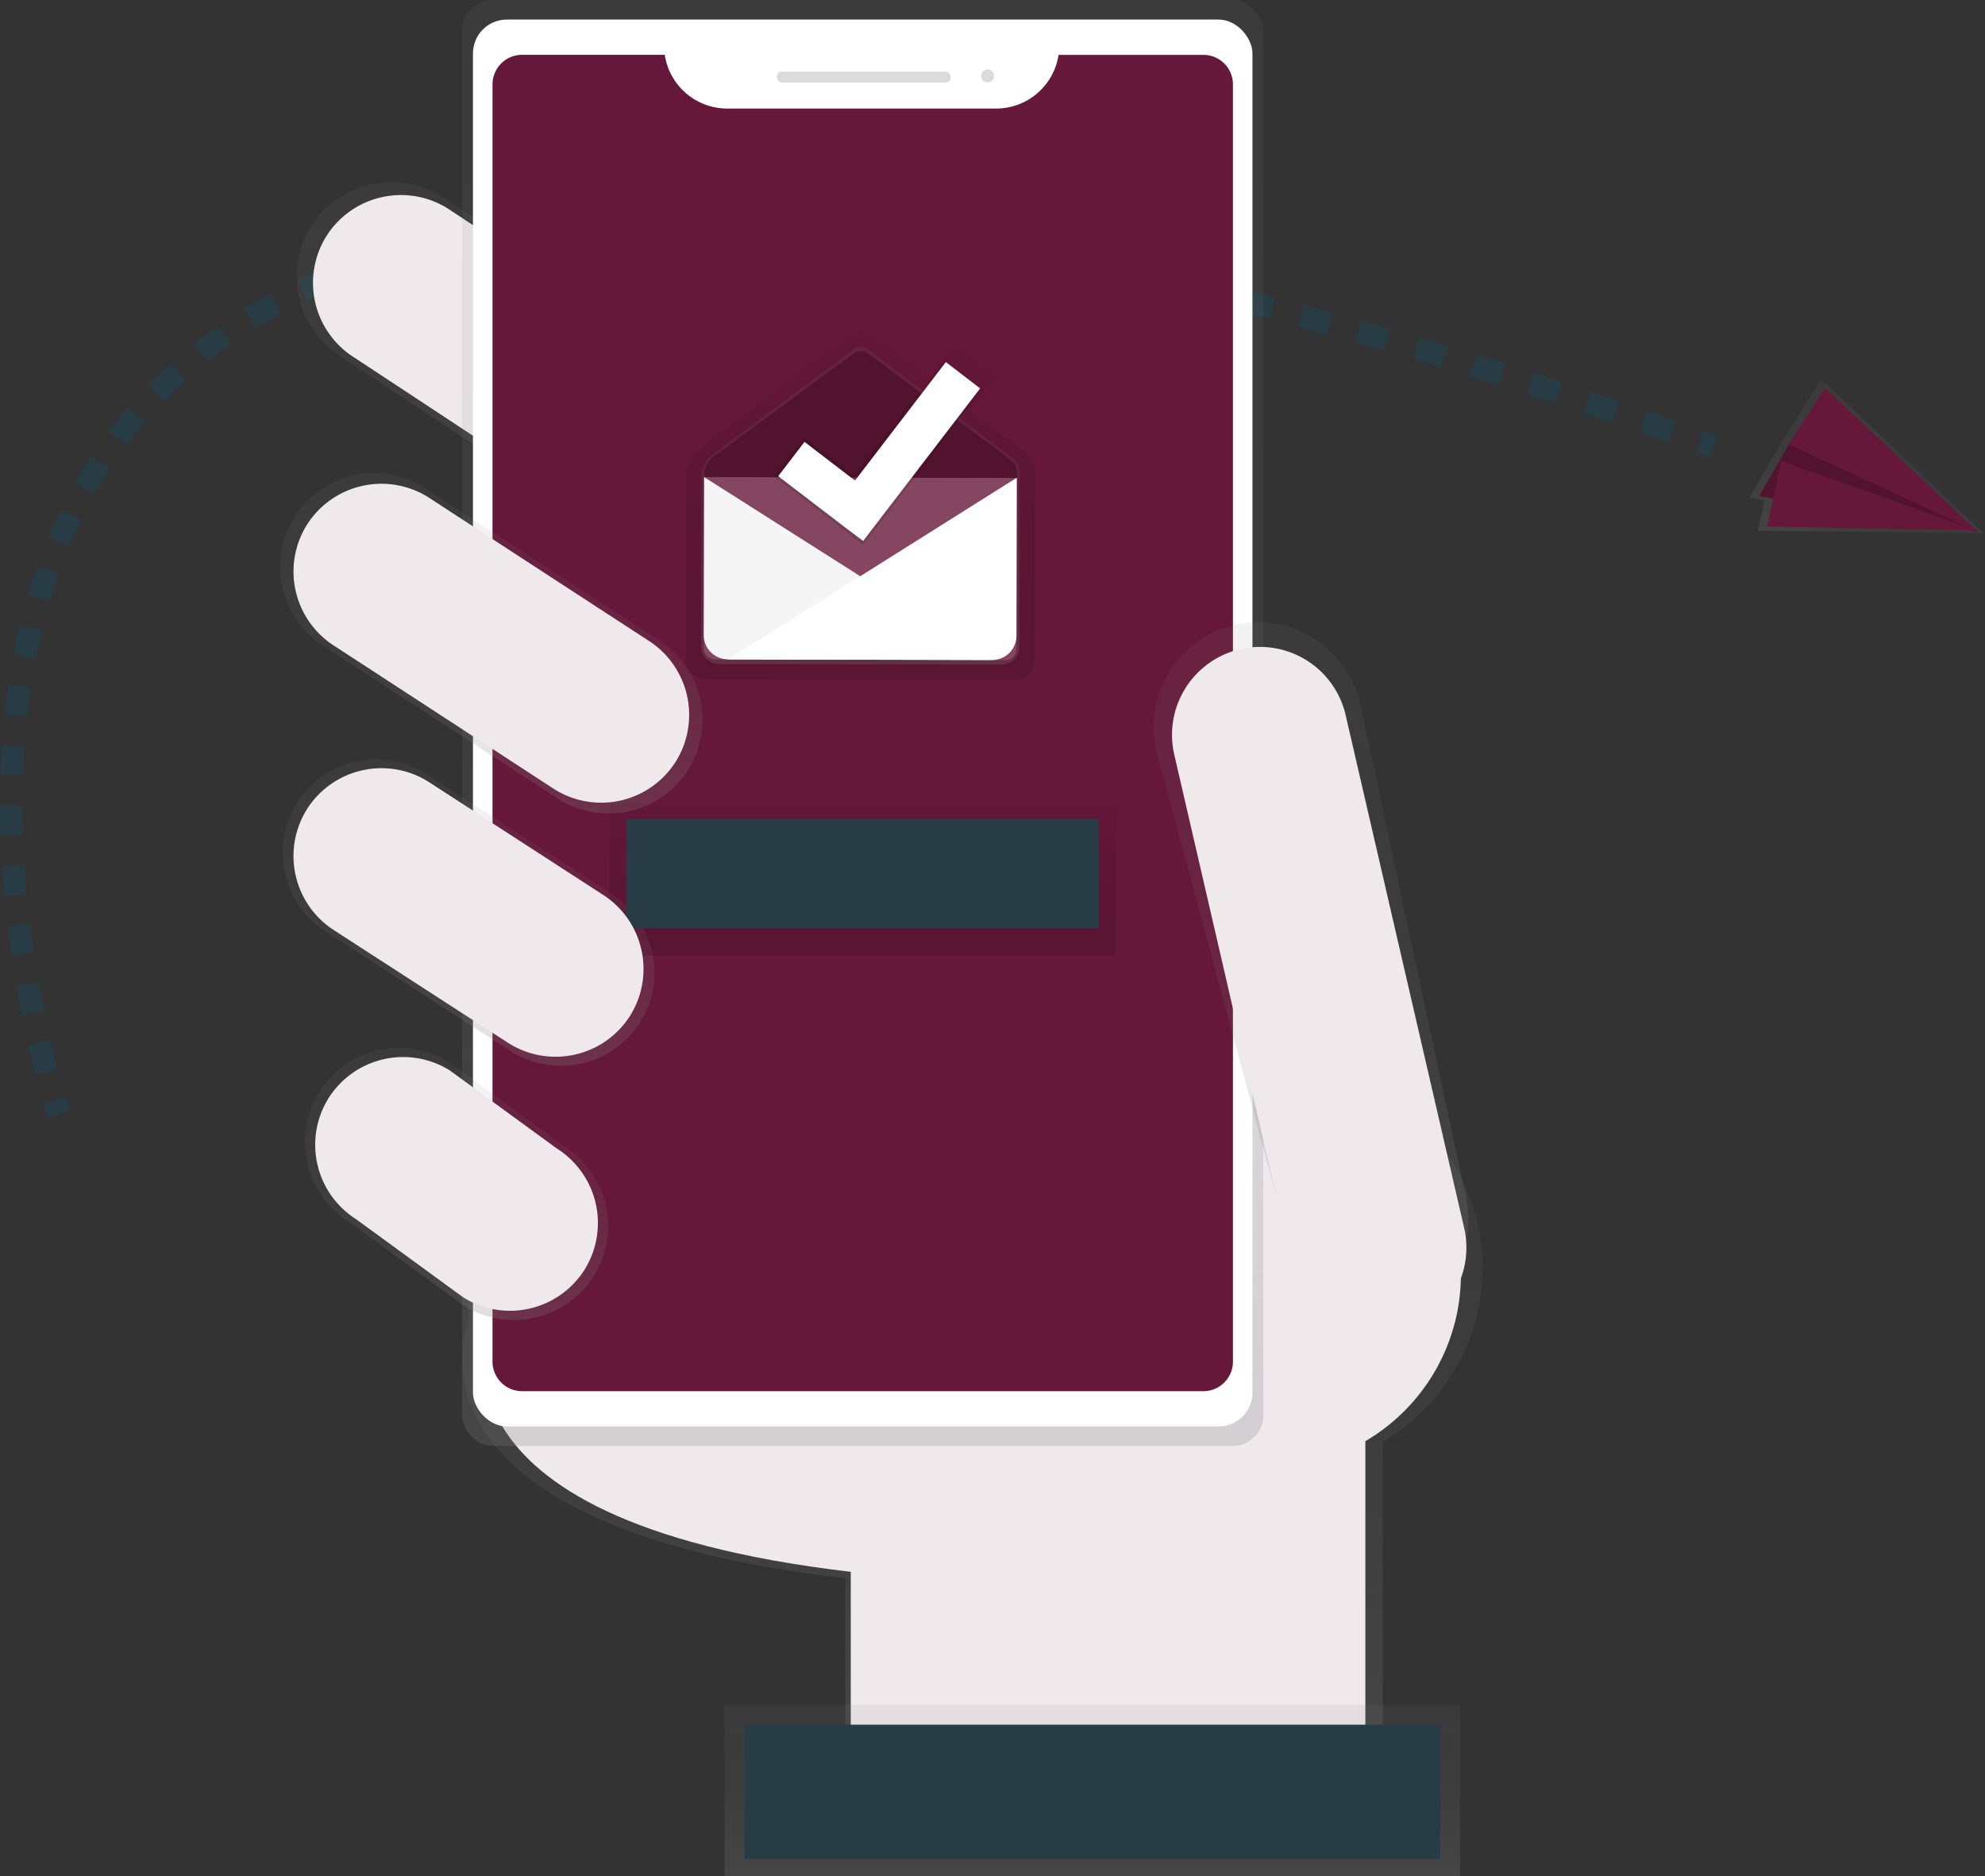
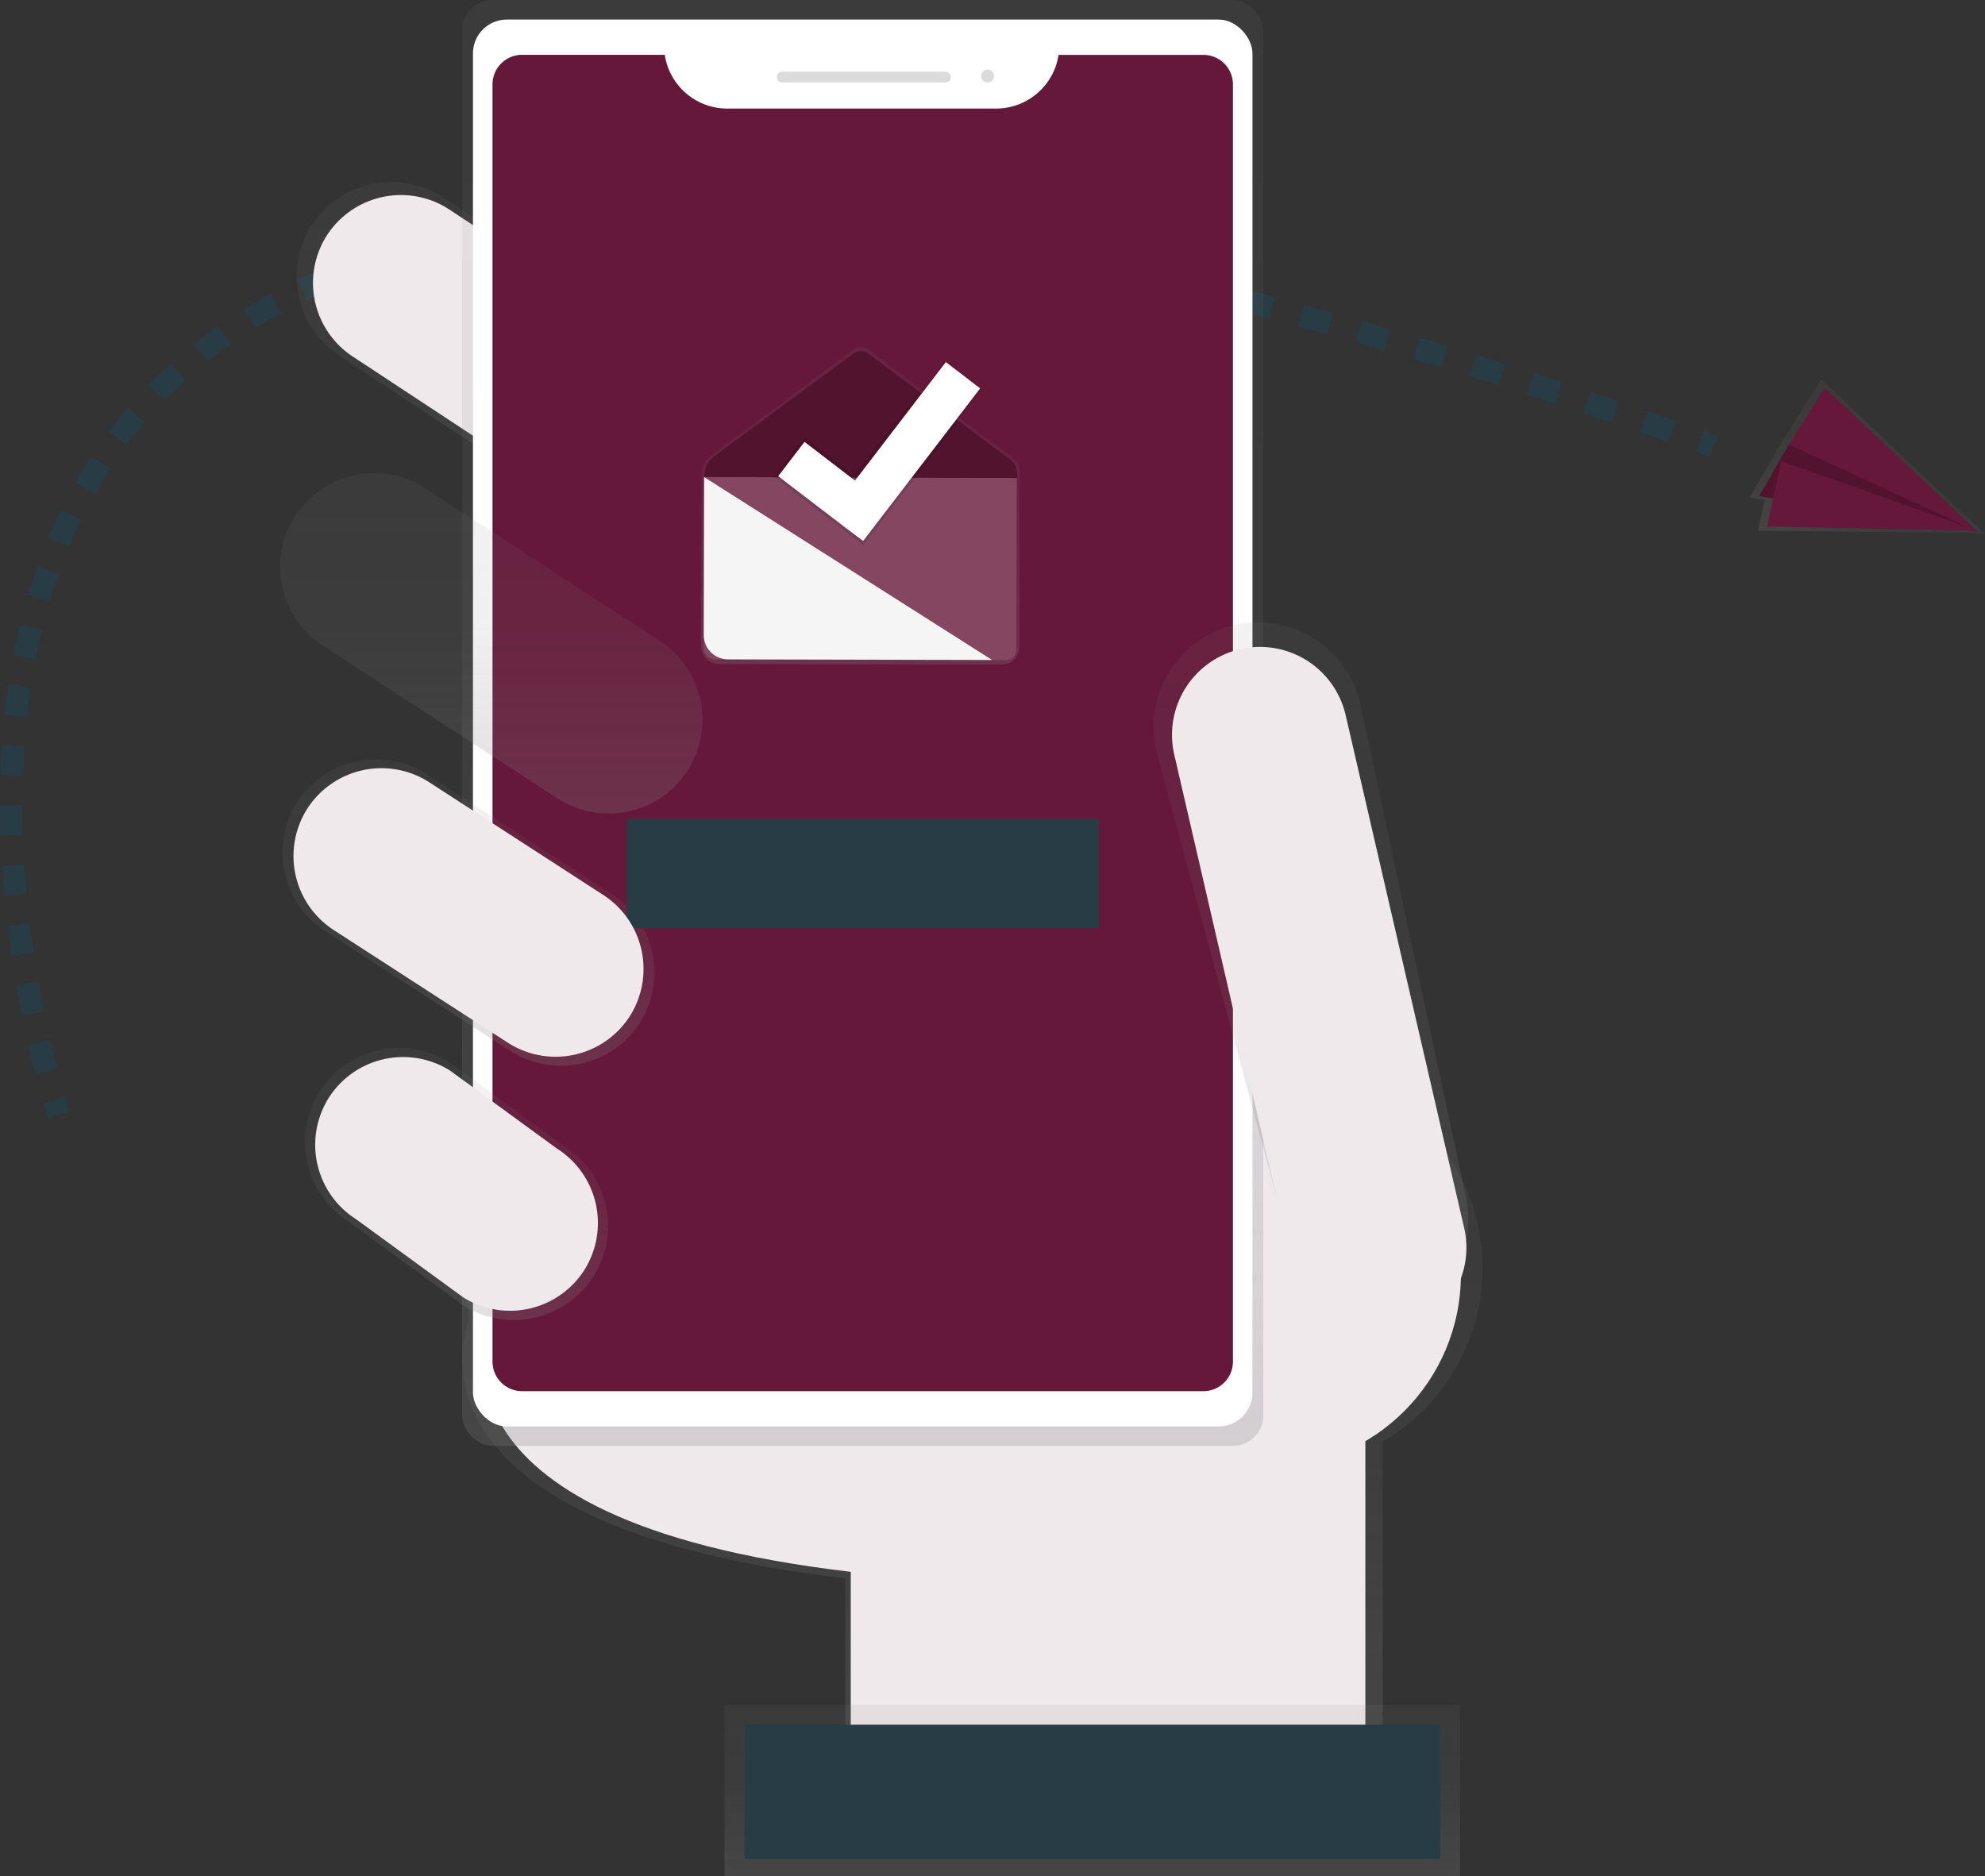
<svg xmlns="http://www.w3.org/2000/svg" xmlns:xlink="http://www.w3.org/1999/xlink" id="a081e2c0-1acc-45e7-ab95-87672e7b83c1" data-name="daa92041-3bd8-464c-9c92-61b3fade74bd" viewBox="0 0 798.82 755.15">
  <rect x="0" y="0" width="798.82" height="755.15" fill="#333333" stroke="none" />
  <defs>
    <linearGradient id="a260cae7-5b5e-4cc8-8de6-3fd391133fb3" x1="589.64" y1="-32.67" x2="589.64" y2="256.53" gradientTransform="matrix(1, 0, 0, -1, -198.33, 685.56)" gradientUnits="userSpaceOnUse">
      <stop offset="0" stop-color="gray" stop-opacity="0.25" />
      <stop offset="0.54" stop-color="gray" stop-opacity="0.12" />
      <stop offset="1" stop-color="gray" stop-opacity="0.1" />
    </linearGradient>
    <linearGradient id="b7e230db-7002-49a6-8ffe-38a54e211e2c" x1="411.33" y1="462.95" x2="411.33" y2="612.27" xlink:href="#a260cae7-5b5e-4cc8-8de6-3fd391133fb3" />
    <linearGradient id="fe621149-0ad4-4a76-b26a-ca29b699f211" x1="545.51" y1="103.6" x2="545.51" y2="685.56" xlink:href="#a260cae7-5b5e-4cc8-8de6-3fd391133fb3" />
    <linearGradient id="b8e565b8-9854-4051-bab1-e95e7fe3aafb" x1="725.88" y1="157.86" x2="725.88" y2="435.1" xlink:href="#a260cae7-5b5e-4cc8-8de6-3fd391133fb3" />
    <linearGradient id="b3583e01-127e-457c-8cee-3fbeecd8b311" x1="637.92" y1="-69.59" x2="637.92" y2="-0.59" xlink:href="#a260cae7-5b5e-4cc8-8de6-3fd391133fb3" />
    <linearGradient id="b71edeb1-fc5c-414f-9492-fe2c7ee0bb1c" x1="544.65" y1="411.99" x2="544.65" y2="552.13" gradientTransform="matrix(1, 0, 0, -1, -198.34, 685.57)" gradientUnits="userSpaceOnUse">
      <stop offset="0" stop-opacity="0.12" />
      <stop offset="0.55" stop-opacity="0.09" />
      <stop offset="1" stop-opacity="0.02" />
    </linearGradient>
    <linearGradient id="f03169ea-4e29-4ad6-b05b-0eb48382a33e" x1="544.66" y1="418.08" x2="544.66" y2="545.95" gradientTransform="matrix(1, 0, 0, -1, -198.34, 685.57)" xlink:href="#a260cae7-5b5e-4cc8-8de6-3fd391133fb3" />
    <linearGradient id="a3b3fa22-7a0c-4d0c-9a7d-fbc42d5279a1" x1="551.62" y1="466.53" x2="551.62" y2="541.36" gradientTransform="matrix(1, 0, 0, -1, -199.33, 684.7)" xlink:href="#b71edeb1-fc5c-414f-9492-fe2c7ee0bb1c" />
    <linearGradient id="ab0720ac-73e8-413b-bd47-2a5faa9eafbc" x1="396.04" y1="358.14" x2="396.04" y2="495.16" xlink:href="#a260cae7-5b5e-4cc8-8de6-3fd391133fb3" />
    <linearGradient id="fa86424a-5042-4576-b09d-ef8e41a1bfa9" x1="386.87" y1="256.59" x2="386.87" y2="380" xlink:href="#a260cae7-5b5e-4cc8-8de6-3fd391133fb3" />
    <linearGradient id="e05fa446-5a88-4e85-a3b4-26450fc93804" x1="382.05" y1="154.29" x2="382.05" y2="263.8" xlink:href="#a260cae7-5b5e-4cc8-8de6-3fd391133fb3" />
    <linearGradient id="b3e6ca8a-6d21-414d-bdae-87c25a5eb914" x1="347.18" y1="373.43" x2="347.18" y2="434.43" gradientTransform="matrix(1, 0, 0, -1, 0, 758)" xlink:href="#b71edeb1-fc5c-414f-9492-fe2c7ee0bb1c" />
    <linearGradient id="b8b898b7-bb5a-4ebf-9ee3-5befec22068d" x1="992.49" y1="549.64" x2="992.49" y2="614.79" gradientTransform="matrix(0.84, 0.54, 0.54, -0.84, -396.83, 164.58)" xlink:href="#a260cae7-5b5e-4cc8-8de6-3fd391133fb3" />
  </defs>
  <path d="M23.66,448.57s-.68-2-1.78-5.72" transform="translate(0)" style="fill:none;stroke:#273c45;stroke-miterlimit:10;stroke-width:9px" />
  <path d="M18.66,431.25c-24.31-93.6-100.1-525,659.66-255.68" transform="translate(0)" style="fill:none;stroke:#273c45;stroke-miterlimit:10;stroke-width:9px;stroke-dasharray:12.04,12.04" />
  <path d="M684,177.57l5.65,2" transform="translate(0)" style="fill:none;stroke:#273c45;stroke-miterlimit:10;stroke-width:9px" />
  <path d="M596.6,510.26a81.21,81.21,0,0,0-161-15.14L186,488.35l2.74,42.88s-35.59,82.12,151.46,104v83H556.45v-138A81.15,81.15,0,0,0,596.6,510.26Z" transform="translate(0)" style="fill:url(#a260cae7-5b5e-4cc8-8de6-3fd391133fb3)" />
  <path d="M197.32,533s-34.08,78.64,145.05,99.62v79.52H549.46V501.57L194.66,492Z" transform="translate(0)" style="fill:#efe9ec" />
  <path d="M300.82,204.86h0a38.18,38.18,0,0,1-52.5,11.93L137.13,143.52A38.18,38.18,0,0,1,125.2,91h0a38.19,38.19,0,0,1,52.46-11.93l111.19,73.27A38.18,38.18,0,0,1,300.82,204.86Z" transform="translate(0)" style="fill:url(#b7e230db-7002-49a6-8ffe-38a54e211e2c)" />
  <path d="M294.66,200.85h0a35.49,35.49,0,0,1-48.8,11.09L142.47,143.83A35.49,35.49,0,0,1,131.38,95h0a35.49,35.49,0,0,1,48.8-11.09l103.37,68.12A35.49,35.49,0,0,1,294.66,200.85Z" transform="translate(0)" style="fill:#efe9ec" />
  <circle cx="510.14" cy="512.94" r="77.77" style="fill:#efe9ec" />
  <rect x="185.97" width="322.42" height="581.96" rx="12.25" style="fill:url(#fe621149-0ad4-4a76-b26a-ca29b699f211)" />
  <rect x="190.33" y="7.87" width="313.7" height="566.24" rx="13.64" style="fill:#fff" />
  <path d="M426,22.06a25.43,25.43,0,0,1-25.07,21.63H292.58a25.43,25.43,0,0,1-25.06-21.63h-57.4A11.91,11.91,0,0,0,198.2,34h0V548a11.91,11.91,0,0,0,11.9,11.92H484.25A11.91,11.91,0,0,0,496.17,548h0V34a11.91,11.91,0,0,0-11.9-11.92H426Z" transform="translate(0)" style="fill:#66183a" />
  <rect x="312.67" y="28.84" width="69.91" height="4.37" rx="2" style="fill:#dbdbdb" />
  <circle cx="397.43" cy="30.59" r="2.62" style="fill:#dbdbdb" />
  <path d="M560.42,526.65h0c-22.57,5.22-38.06-9.5-43.28-32.06L465.28,302a42.24,42.24,0,0,1,31.55-50.51h0a42.24,42.24,0,0,1,50.51,31.55l42.32,197.5C594.88,503.17,583,521.43,560.42,526.65Z" transform="translate(0)" style="fill:url(#b8e565b8-9854-4051-bab1-e95e7fe3aafb)" />
  <path d="M499.07,261.28h0a35.39,35.39,0,0,1,42.45,26.51l47.69,206.4a35.38,35.38,0,0,1-26.52,42.44h0a35.38,35.38,0,0,1-42.44-26.51L472.56,303.73A35.39,35.39,0,0,1,499.07,261.28Z" transform="translate(0)" style="fill:#efe9ec" />
  <rect x="291.59" y="686.15" width="296" height="69" style="fill:url(#b3583e01-127e-457c-8cee-3fbeecd8b311)" />
  <rect x="299.59" y="694.15" width="280" height="54" style="fill:#273c45" />
-   <path d="M413.22,182.38l-22.94-17.27,10-13L383.59,139l-10.43,13.22-23.59-17.75a5.21,5.21,0,0,0-6.23,0L280.81,181c-2.37,2-4.59,4.29-4.61,9.53h-.07L276,262.28h0v3.19a7.82,7.82,0,0,0,7.8,7.84h3.08l59.29.13,62.38.14a7.82,7.82,0,0,0,7.84-7.8h0l.17-74.78h.13C416.66,185.75,415.59,184.38,413.22,182.38Z" transform="translate(0)" style="fill:url(#b71edeb1-fc5c-414f-9492-fe2c7ee0bb1c)" />
  <path d="M410.5,192.09c0-4.78-1-6-3.14-7.85l-58.07-43.67a4.76,4.76,0,0,0-5.69,0l-57.05,42.48a10.06,10.06,0,0,0-4.2,8.69h-.06l-.15,65.44h0v2.91a7.14,7.14,0,0,0,7.12,7.15h2.81l54.1.12,56.91.13a7.14,7.14,0,0,0,7.15-7.12l.15-68.23Z" transform="translate(0)" style="fill:url(#f03169ea-4e29-4ad6-b05b-0eb48382a33e)" />
  <path d="M283.34,192l125.83.29h0L409,261.52a4.18,4.18,0,0,1-4.19,4.17l-117-.27a4.61,4.61,0,0,1-4.6-4.62l.16-68.8h0Z" transform="translate(0)" style="fill:#66183a" />
  <path d="M283.34,192l125.83.29h0L409,261.52a4.18,4.18,0,0,1-4.19,4.17l-117-.27a4.61,4.61,0,0,1-4.6-4.62l.16-68.8h0Z" transform="translate(0)" style="fill:#fff;opacity:0.2;isolation:isolate" />
  <path d="M283.35,192l-.14,63.59a9.76,9.76,0,0,0,9.75,9.79h0l106.29.24" transform="translate(0)" style="fill:#f5f5f5" />
-   <path d="M409.19,192.26l-.14,63.63a9.76,9.76,0,0,1-9.79,9.75h0L293,265.4" transform="translate(0)" style="fill:#fff" />
  <path d="M343.59,142.23l-56,41.3a9.76,9.76,0,0,0-4.13,8.45l125.89.4c0-4.65-1-5.87-3.08-7.63l-57-42.5A4.68,4.68,0,0,0,343.59,142.23Z" transform="translate(0)" style="fill:#66183a" />
  <path d="M343.59,142.23l-56,41.3a9.76,9.76,0,0,0-4.13,8.45l125.89.4c0-4.65-1-5.87-3.08-7.63l-57-42.5A4.68,4.68,0,0,0,343.59,142.23Z" transform="translate(0)" style="opacity:0.2;isolation:isolate" />
  <polygon points="395.56 156.6 380.33 144.66 343.52 191.28 323.74 175.94 311.35 191.69 340.14 213.68 340.14 213.68 347.28 219.41 395.56 156.6" style="fill:url(#a3b3fa22-7a0c-4d0c-9a7d-fbc42d5279a1)" />
  <polygon points="394.44 156.31 380.64 145.73 344.07 193.42 323.76 177.85 313.17 191.65 340.38 212.49 340.38 212.49 347.36 217.72 394.44 156.31" style="fill:#fff" />
  <path d="M276.94,309.81h0a37.91,37.91,0,0,1-52.11,11.84l-94.5-61.53A37.91,37.91,0,0,1,118.49,208h0a37.91,37.91,0,0,1,52.11-11.84l94.5,61.53A37.91,37.91,0,0,1,276.94,309.81Z" transform="translate(0)" style="fill:url(#ab0720ac-73e8-413b-bd47-2a5faa9eafbc)" />
-   <path d="M271.92,306.57h0a35.49,35.49,0,0,1-48.8,11.09L134.61,260a35.49,35.49,0,0,1-11.09-48.8h0a35.49,35.49,0,0,1,48.8-11.09l88.51,57.63A35.49,35.49,0,0,1,271.92,306.57Z" transform="translate(0)" style="fill:#efe9ec" />
  <path d="M257.66,411.43h0a37.71,37.71,0,0,1-51.87,11.79L131.21,375a37.71,37.71,0,0,1-11.79-51.87h0a37.71,37.71,0,0,1,51.87-11.79l74.57,48.26A37.72,37.72,0,0,1,257.66,411.43Z" transform="translate(0)" style="fill:url(#fa86424a-5042-4576-b09d-ef8e41a1bfa9)" />
  <path d="M238.94,513.57h0a38.05,38.05,0,0,1-52.34,11.9l-46.19-33.7a38.05,38.05,0,0,1-11.9-52.34h0a38.07,38.07,0,0,1,52.34-11.86L227,461.26A38.06,38.06,0,0,1,238.94,513.57Z" transform="translate(0)" style="fill:url(#e05fa446-5a88-4e85-a3b4-26450fc93804)" />
  <path d="M235.21,511.06h0a35.49,35.49,0,0,1-48.8,11.09l-43.07-31.42a35.49,35.49,0,0,1-11.09-48.8h0a35.49,35.49,0,0,1,48.8-11.09l43.07,31.42A35.49,35.49,0,0,1,235.21,511.06Z" transform="translate(0)" style="fill:#efe9ec" />
-   <rect x="245.18" y="323.57" width="204" height="61" style="fill:url(#b3e6ca8a-6d21-414d-bdae-87c25a5eb914)" />
  <rect x="252.18" y="329.57" width="190" height="44" style="fill:#273c45" />
  <polygon points="795.23 214.52 798.82 215.08 798.26 214.55 798.56 214.55 798.09 214.39 733 152.66 717.2 177.59 704.06 200.33 710.15 201.28 707.45 213.6 795.23 214.52" style="fill:url(#b8b898b7-bb5a-4ebf-9ee3-5befec22068d)" />
  <polygon points="719.93 178.89 707.93 199.7 795.93 214.03 739.25 174.56 719.93 178.89" style="fill:#66183a" />
  <polygon points="719.93 178.89 707.93 199.7 795.93 214.03 739.25 174.56 719.93 178.89" style="opacity:0.2;isolation:isolate" />
  <polygon points="734.38 156.09 795.93 214.03 719.93 178.89 734.38 156.09" style="fill:#66183a" />
  <polygon points="711.17 211.93 795.69 213.54 716.79 185.52 711.17 211.93" style="fill:#66183a" />
  <path d="M253.56,408.82h0a35.49,35.49,0,0,1-48.8,11.09l-70.16-45.4a35.49,35.49,0,0,1-11.09-48.8h0a35.49,35.49,0,0,1,48.8-11.14L242.47,360A35.49,35.49,0,0,1,253.56,408.82Z" transform="translate(0)" style="fill:#efe9ec" />
</svg>